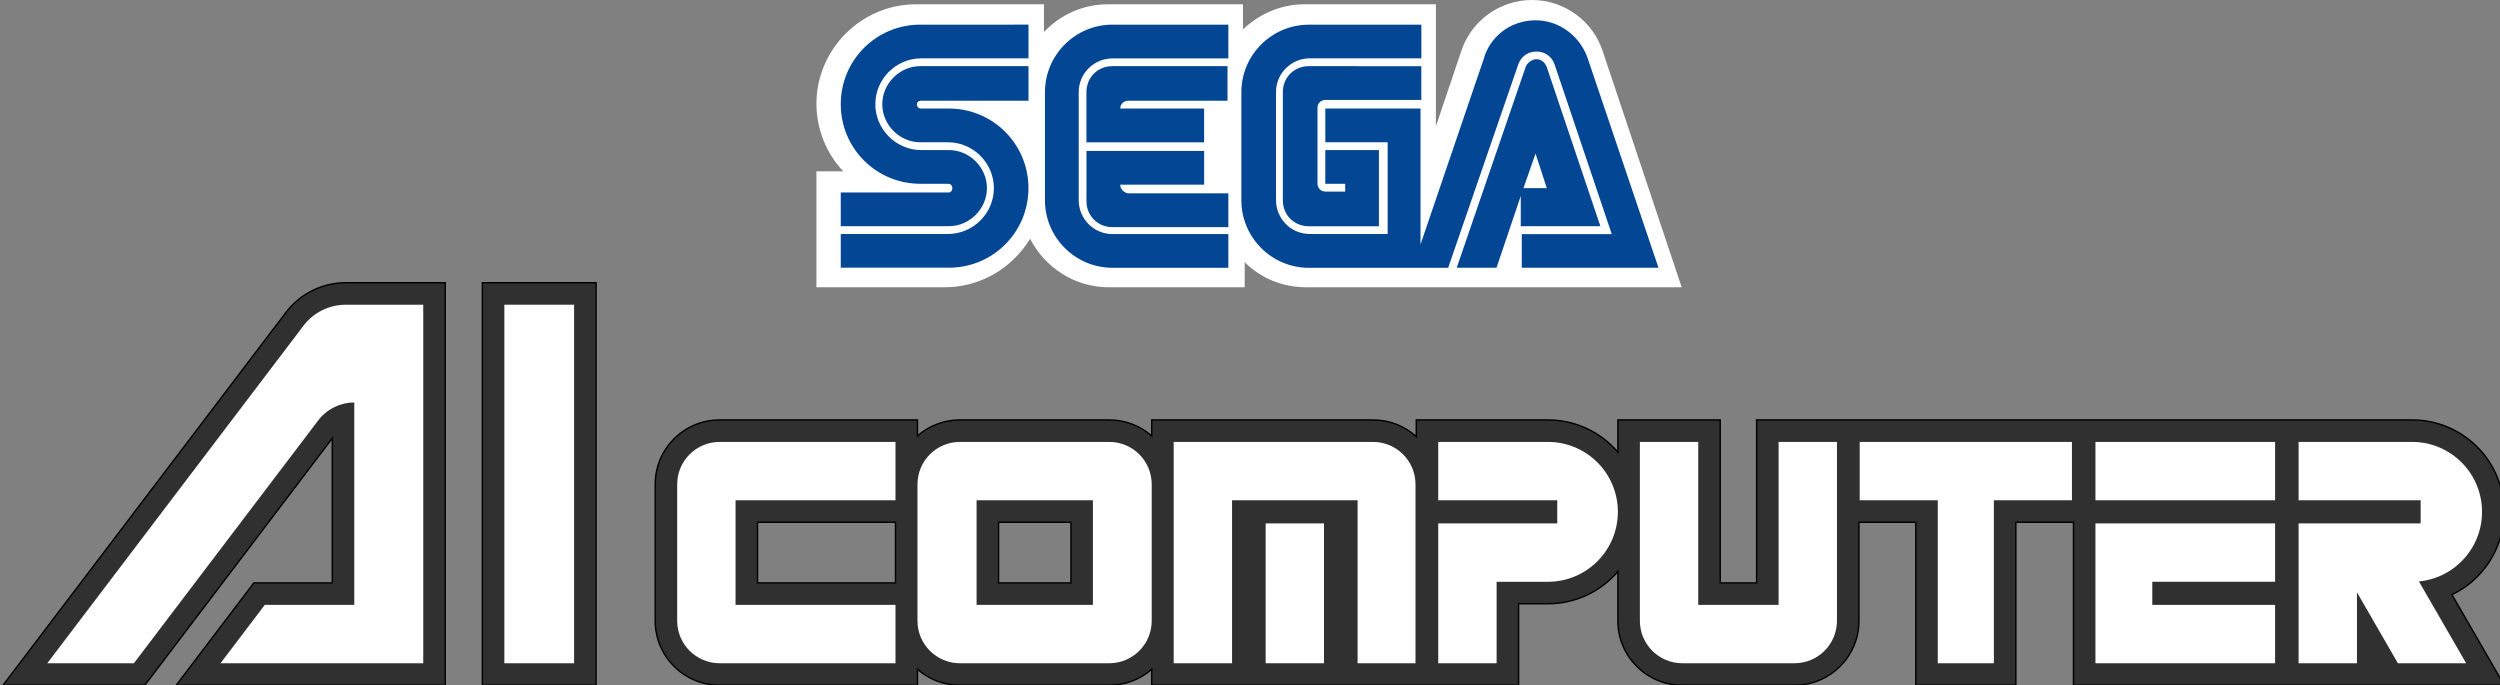
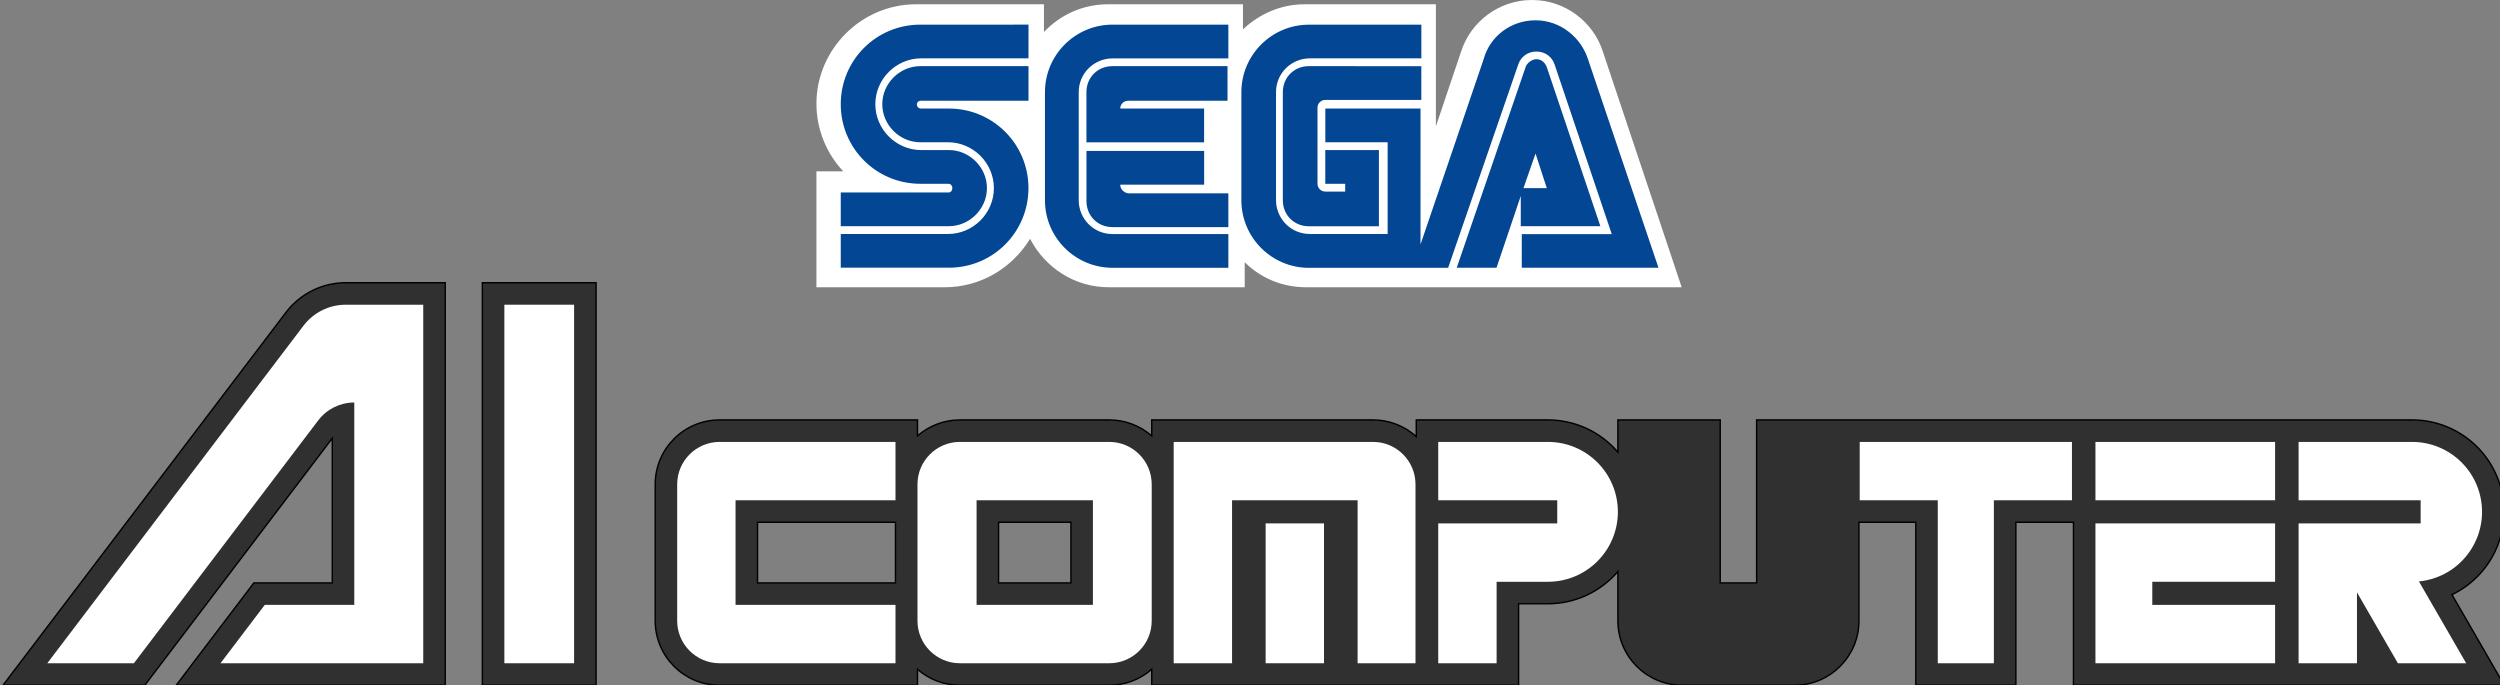
<svg xmlns="http://www.w3.org/2000/svg" xmlns:ns1="http://www.inkscape.org/namespaces/inkscape" xmlns:ns2="http://sodipodi.sourceforge.net/DTD/sodipodi-0.dtd" width="1651.627mm" height="452.709mm" viewBox="0 0 1651.627 452.709" version="1.1" id="svg1" ns1:version="1.4 (86a8ad7, 2024-10-11)" xml:space="preserve" ns2:docname="segaai_v2-w.svg">
  <rect x="0" y="0" width="1651.627" height="452.709" fill="#808080" stroke="none" />
  <ns2:namedview id="namedview1" pagecolor="#ffffff" bordercolor="#000000" borderopacity="0.25" ns1:showpageshadow="2" ns1:pageopacity="0.0" ns1:pagecheckerboard="true" ns1:deskcolor="#d1d1d1" ns1:document-units="mm" ns1:zoom="0.2911843" ns1:cx="3211.0248" ns1:cy="1049.1637" ns1:window-width="3840" ns1:window-height="2066" ns1:window-x="-11" ns1:window-y="-11" ns1:window-maximized="1" ns1:current-layer="g3" />
  <defs id="defs1">
    <marker id="DistanceX" orient="auto" refX="0" refY="0" style="overflow:visible">
      <path d="M 3,-3 -3,3 M 0,-5 V 5" style="stroke:#000000;stroke-width:0.5" id="path1" />
    </marker>
    <pattern id="Hatch" patternUnits="userSpaceOnUse" width="8" height="8" x="0" y="0">
      <path d="M8 4 l-4,4" stroke="#000000" stroke-width="0.25" linecap="square" id="path2" />
      <path d="M6 2 l-4,4" stroke="#000000" stroke-width="0.25" linecap="square" id="path3" />
      <path d="M4 0 l-4,4" stroke="#000000" stroke-width="0.25" linecap="square" id="path4" />
    </pattern>
    <symbol id="*Model_Space" />
    <symbol id="*Paper_Space" />
    <symbol id="*Paper_Space0" />
    <marker id="DistanceX-0" orient="auto" refX="0" refY="0" style="overflow:visible">
      <path d="M 3,-3 -3,3 M 0,-5 V 5" style="stroke:#000000;stroke-width:0.5" id="path1-9" />
    </marker>
    <pattern id="Hatch-4" patternUnits="userSpaceOnUse" width="8" height="8" x="0" y="0">
      <path d="M8 4 l-4,4" stroke="#000000" stroke-width="0.25" linecap="square" id="path2-8" />
      <path d="M6 2 l-4,4" stroke="#000000" stroke-width="0.25" linecap="square" id="path3-8" />
      <path d="M4 0 l-4,4" stroke="#000000" stroke-width="0.25" linecap="square" id="path4-2" />
    </pattern>
    <symbol id="*Model_Space-4" />
    <symbol id="*Paper_Space-5" />
    <symbol id="*Paper_Space0-5" />
  </defs>
  <path d="m -587.713,277.236 c -25.611,-5e-5 -48.459,16.094 -57.084,40.209 -8.625,24.115 -1.165,51.049 18.638,67.29 h -18.679 v 67.5 h 96.875 c 16.205,-2e-5 31.735,-6.488 43.125,-18.015 v 18.015 h 147.5 v -10.972 c 7.813,7.062 17.969,10.972 28.5,10.972 H -29.24 L -96.418,277.236 h -71.842 l -46.08,120.039 V 277.236 h -114.499 c -10.531,-5e-5 -20.687,3.91 -28.5,10.972 v -10.972 z m 455.376,94.776 4.884,12.724 h -9.771 z" style="display:none;fill:#303030;stroke:#000000;stroke-width:0.945;stroke-linecap:round" id="path6" ns1:label="SEGA" />
  <g ns1:label="AI_ComputerOutline" id="g95" transform="matrix(0.265,0,0,0.265,-648.838,155.736)" style="display:inline">
    <path d="m 3310.441,117.166 c -58.507,2e-4 -113.645,27.371 -149.019,73.975 l -705.521,929.49 h 353.5 L 3276.851,504.789 V 865.512 H 3081.339 L 2887.691,1120.631 H 3558.431 V 117.166 Z" style="fill:#303030;stroke:#000000;stroke-width:3.571;stroke-linecap:round" id="path7" ns1:label="A" />
    <path d="M 3651.021,117.166 V 1120.631 h 283.469 V 117.166 Z" style="display:inline;fill:#303030;stroke:#000000;stroke-width:3.571;stroke-linecap:round" id="path8" ns1:label="I" />
    <path d="m 4242.519,459.213 c -88.714,-1.9e-4 -160.629,71.917 -160.629,160.631 v 340.156 c -1e-4,88.713 71.915,160.631 160.629,160.631 h 493.23 v -39.789 c 29.287,25.65 66.895,39.789 105.824,39.789 h 372.285 c 38.931,-10e-5 76.537,-14.139 105.828,-39.789 v 39.789 h 914.641 V 917.48 h 73.23 c 67.082,1.6e-4 130.796,-29.397 174.33,-80.436 v 122.955 c -1e-4,88.713 71.915,160.631 160.629,160.631 h 279.684 c 88.716,-10e-5 160.631,-71.918 160.629,-160.631 V 714.332 h 141.74 v 406.299 h 249.451 V 714.332 H 7617.64 V 1120.631 H 8691.579 L 8561.22,894.832 C 8657.572,848.481 8709.06,741.654 8685.29,637.408 8661.521,533.162 8568.811,459.213 8461.89,459.213 H 6827.72 v 406.299 h -90.711 V 459.213 H 6481.89 v 80.436 c -43.534,-51.038 -107.248,-80.436 -174.33,-80.436 h -328.35 v 41.469 c -29.526,-26.691 -67.912,-41.469 -107.713,-41.469 h -551.809 v 39.789 c -29.291,-25.649 -66.897,-39.789 -105.828,-39.789 h -372.287 c -38.929,-2.1e-4 -76.536,14.14 -105.824,39.789 v -39.789 z m 94.49,255.119 h 343.932 v 151.18 h -343.932 z m 600.891,0 h 180.41 v 151.18 h -180.41 z" style="fill:#303030;stroke:#000000;stroke-width:3.571;stroke-linecap:round" id="path5" ns1:label="COMPUTER" />
  </g>
  <g id="g1" ns1:label="Sega" style="display:none" transform="matrix(0.265,0,0,0.265,-648.838,155.736)">
    <path d="m 231.025,514.015 c -96.264,0.023 -174.289,78.066 -174.289,174.33 0,96.264 78.025,174.309 174.289,174.332 h 162.047 v 57.637 H 69.921 V 1065.83 H 381.259 c 96.264,-0.025 174.289,-78.068 174.289,-174.332 0,-96.264 -78.025,-174.309 -174.289,-174.332 H 219.212 v -57.639 h 323.15 V 514.015 Z" style="fill:#ffffff;stroke-width:3.571;stroke-linecap:round" id="path25" ns1:label="S" />
    <path d="M 599.056,717.166 V 1065.83 H 1046.931 V 920.314 H 740.786 V 862.678 H 1046.931 V 717.166 Z" style="fill:#ffffff;stroke-width:3.571;stroke-linecap:round" id="path24" ns1:label="E" />
    <path d="M 599.056,514.015 V 659.527 H 1046.931 V 514.015 Z" style="fill:#ffffff;stroke-width:3.571;stroke-linecap:round" id="path23" ns1:label="E" />
    <path d="m 1209.448,514.015 c -58.447,-1.5e-4 -105.827,47.381 -105.828,105.828 v 340.156 c 0,58.446 47.381,105.827 105.828,105.828 h 377.951 V 717.166 h -281.57 v 145.512 h 143.621 v 57.637 H 1245.351 V 659.527 h 342.049 V 514.015 Z" style="fill:#ffffff;stroke-width:3.571;stroke-linecap:round" id="path22" ns1:label="G" />
    <path d="m 1854.031,514.015 -211.83,551.814 h 155.869 l 154.061,-401.334 98.199,255.818 h -139.728 l -55.852,145.516 h 407.301 L 2050.23,514.015 Z" style="fill:#ffffff;stroke-width:3.571;stroke-linecap:round" id="path21" ns1:label="A" />
  </g>
  <g ns1:label="AI_Computer" id="g157" transform="matrix(0.265,0,0,0.265,-648.838,155.736)" style="display:inline">
    <g id="g4" ns1:label="AI">
      <path d="m 3310.441,171.969 c -41.369,-2.4e-4 -80.356,19.353 -105.369,52.305 l -638.771,841.557 h 215.9 l 459.559,-605.459 c 21.337,-28.111 54.598,-44.623 89.891,-44.623 v 504.566 h -223.109 l -110.451,145.516 h 505.531 V 171.969 Z" style="fill:#ffffff;stroke-width:3.571;stroke-linecap:round" id="path20" ns1:label="A" />
      <path d="m 3705.829,171.969 v 893.861 h 173.861 V 171.969 Z" style="fill:#ffffff;stroke-width:3.571;stroke-linecap:round" id="path19" ns1:label="I" />
    </g>
    <g id="g5" ns1:label="Computer">
      <path d="m 4242.521,514.015 c -58.447,-1.5e-4 -105.829,47.381 -105.83,105.828 v 340.156 c 0,58.446 47.383,105.827 105.83,105.828 h 438.42 V 920.314 H 4282.2 V 659.527 h 398.74 V 514.015 Z" style="fill:#ffffff;stroke-width:3.571;stroke-linecap:round" id="path18" ns1:label="C" />
      <path d="m 4841.572,514.015 c -58.444,-1.5e-4 -105.823,47.381 -105.822,105.828 v 340.156 c 0,58.446 47.378,105.827 105.822,105.828 h 372.287 c 58.446,0 105.826,-47.382 105.828,-105.828 V 619.844 c 0,-58.447 -47.382,-105.828 -105.828,-105.828 z m 41.518,145.512 h 290.022 v 260.787 h -290.022 z" style="display:inline;fill:#ffffff;stroke-width:3.571;stroke-linecap:round" id="path9" ns2:nodetypes="scscscsssccccc" ns1:label="O" />
      <path d="m 5603.74,717.166 h 145.51 v 348.664 h -145.51 z" style="fill:#ffffff;stroke-width:3.571;stroke-linecap:round" id="path11" ns1:label="M" />
      <path d="m 5374.49,514.015 v 551.814 h 145.51 V 659.527 h 312.99 v 406.303 h 144.33 V 619.844 c 0,-58.447 -47.38,-105.828 -105.824,-105.828 z" style="fill:#ffffff;stroke-width:3.571;stroke-linecap:round" id="path10" ns1:label="M" ns2:nodetypes="cccccccssc" />
      <path d="m 6034.021,514.015 v 145.512 h 296.69 v 57.639 h -296.69 v 348.664 h 145.51 V 862.678 h 128.029 c 96.263,-0.023 174.289,-78.068 174.289,-174.332 0,-96.264 -78.026,-174.307 -174.289,-174.33 z" style="display:inline;fill:#ffffff;stroke-width:3.571;stroke-linecap:round" id="path12" ns1:label="P" />
-       <path d="m 6536.691,514.015 v 445.984 c 0,58.446 47.381,105.827 105.828,105.828 h 279.684 c 58.449,0 105.829,-47.382 105.828,-105.828 V 514.015 H 6882.521 V 920.314 H 6682.2 V 514.015 Z" style="display:inline;fill:#ffffff;stroke-width:3.571;stroke-linecap:round" id="path13" ns1:label="U" />
      <path d="m 7084.72,514.015 v 145.512 h 194.65 v 406.303 h 139.84 V 659.527 h 194.65 V 514.015 Z" style="display:inline;fill:#ffffff;stroke-width:3.571;stroke-linecap:round" id="path14" ns1:label="T" />
      <path d="m 7672.441,717.166 h 447.869 v 145.512 h -306.141 v 57.637 h 306.141 v 145.516 h -447.869 z" style="display:inline;fill:#ffffff;stroke-width:3.571;stroke-linecap:round" id="path16" ns1:label="E" />
      <path d="m 7672.441,514.015 v 145.512 h 447.869 V 514.015 Z" style="display:inline;fill:#ffffff;stroke-width:3.571;stroke-linecap:round" id="path15" ns1:label="E" />
      <path d="m 8178.9,514.015 v 145.512 h 304.25 v 57.639 h -304.25 v 348.664 h 145.51 V 889.076 l 102.051,176.754 h 170.199 L 8478.892,861.846 c 92.53,-9.068 161.661,-89.151 157.121,-182.012 -4.539,-92.86 -81.152,-165.818 -174.123,-165.818 z" style="display:inline;fill:#ffffff;stroke-width:3.571;stroke-linecap:round" id="path17" ns1:label="R" />
    </g>
  </g>
  <g id="g3" transform="matrix(1.377,0,0,1.377,87.12,-54.025)" style="display:inline" ns1:label="SegaLogo">
    <g id="g30" style="display:inline" transform="matrix(0.202,0,0,0.202,148.27,39.23)" ns1:label="SEGA_Outline">
      <path class="st0" d="M 2760,123.3 C 2737.4,51.4 2669.4,0 2591.4,0 2513.3,0 2445.5,51.4 2422.8,123.3 l -59.6,176.8 V 10.2 h -312.3 c -55.5,0 -106.8,22.6 -145.9,59.6 V 10.2 h -320.6 c -59.6,0 -113,24.7 -152.1,65.8 V 10.2 h -304.1 c -129.5,0 -236.3,106.8 -236.3,236.3 0,61.7 24.7,119.2 63.7,160.4 H 891.9 V 682.3 H 1196 c 86.2,0 160.3,-45.3 203.4,-115.1 35,67.7 104.8,115.1 187,115.1 h 322.7 v -59.6 c 37,37 88.3,59.6 145.9,59.6 h 892 z" id="path20-4" style="display:inline;fill:#ffffff" ns1:label="SEGA_Outline" />
    </g>
    <g id="g2" transform="matrix(0.202,0,0,0.202,406.616,217.761)" style="display:inline" ns1:label="SEGA">
      <path id="path21-8" style="display:inline;fill:#034693" class="st1" d="m 1320.952,-835.583 c -59.5,0 -108.901,39 -123.301,92.5 l -149.9,439.799 V -625.984 H 821.651 v 80.1 h 148 v 217.801 h -185 c -45.3,0 -80.1,-37.002 -80.1,-80.102 v -256.898 c 0,-45.3 37,-80.102 80.1,-80.102 h 265.1 v -80 H 782.551 c -88.3,0 -160.301,72.001 -160.301,160.301 v 256.9 c 0,88.3 72.001,160.299 160.301,160.299 h 330.801 l 166.5,-482.898 c 6.2,-18.5 22.599,-30.801 43.199,-30.801 20.6,0 36.999,12.301 43.199,30.801 l 135.701,402.799 h -213.701 v 79.9 h 324.701 l -166.701,-493.199 c -16.4,-53.4 -65.799,-94.5 -125.299,-94.5 z m -1461.201,10.299 c -104.8,0 -189,84.3 -189,189 0,104.7 84.3,189 189,189 h 65.801 c 6.2,0 10.199,4.101 10.199,10.201 0.1,6.2 -4.099,10.398 -8.299,10.398 H -329.249 v 80.102 h 256.801 c 49.2,0 90.4,-41.2 90.4,-90.4 0,-49.2 -41.2,-90.4 -90.4,-90.4 h -65.801 c -59.6,0 -108.898,-49.2 -108.898,-108.9 0,-59.7 49.298,-108.9 108.898,-108.9 h 254.9 v -80.1 z m 456.301,0 c -88.3,0 -160.301,72.001 -160.301,160.301 v 256.9 c 0,88.3 72.001,160.299 160.301,160.299 h 275.301 V -327.884 h -275.301 c -45.3,0 -80.1,-37 -80.1,-80.1 v -257 c 0,-45.3 37,-80.1 80.1,-80.1 h 275.301 v -80.201 z m 1006.801,82.1 c -10.2,0 -20.601,8.3 -24.701,16.4 l -164.4,478.9 h 94.5 l 57.602,-170.5 v 72 l 2.1,-0.1 h 187 l -127.4,-378.201 c -4.1,-10.2 -12.299,-18.5 -24.699,-18.5 z m -1463.102,16.5 c -49.2,0 -90.398,41.2 -90.398,90.4 0,49.2 41.198,90.4 90.398,90.4 h 65.801 c 59.6,0 108.9,49.2 108.9,108.9 0,59.7 -49.2,108.9 -108.9,108.9 H -329.249 v 80.1 h 256.801 c 104.8,0 189,-84.3 189,-189 0,-104.7 -84.3,-189 -189,-189 h -65.801 c -6.2,0 -10.199,-4.101 -10.199,-10.201 -0.1,-4.2 4.099,-8.299 8.199,-8.299 h 256.9 v -82.201 z m 456.201,0 c -35,0 -61.701,26.801 -61.701,61.701 v 119.199 h 279.5 v -80.199 h -199.199 c 0,-10.2 8.3,-18.5 18.5,-18.5 h 236.301 v -82.201 z m 466.5,0 c -35,0 -61.701,26.801 -61.701,61.701 v 256.9 c 0,35 26.801,61.699 61.701,61.699 h 166.5 v -181 h -127.4 v 80.1 h 47.301 v 18.5 h -47.301 c -10.2,0 -18.5,-8.3 -18.5,-18.5 v -180.699 c 0,-10.2 8.3,-18.5 18.5,-18.5 h 228.1 v -80.1 z m -528.1,201.4 v 119.201 c 0,35 26.799,61.699 61.699,61.699 h 275.301 v -80.199 h -238.4 c -10.3,-2.1 -18.4,-10.302 -18.4,-20.602 h 199.301 v -80.1 z m 1066.6,6.201 26.799,82.199 h -55.5 z" ns1:label="SEGA" />
    </g>
  </g>
</svg>